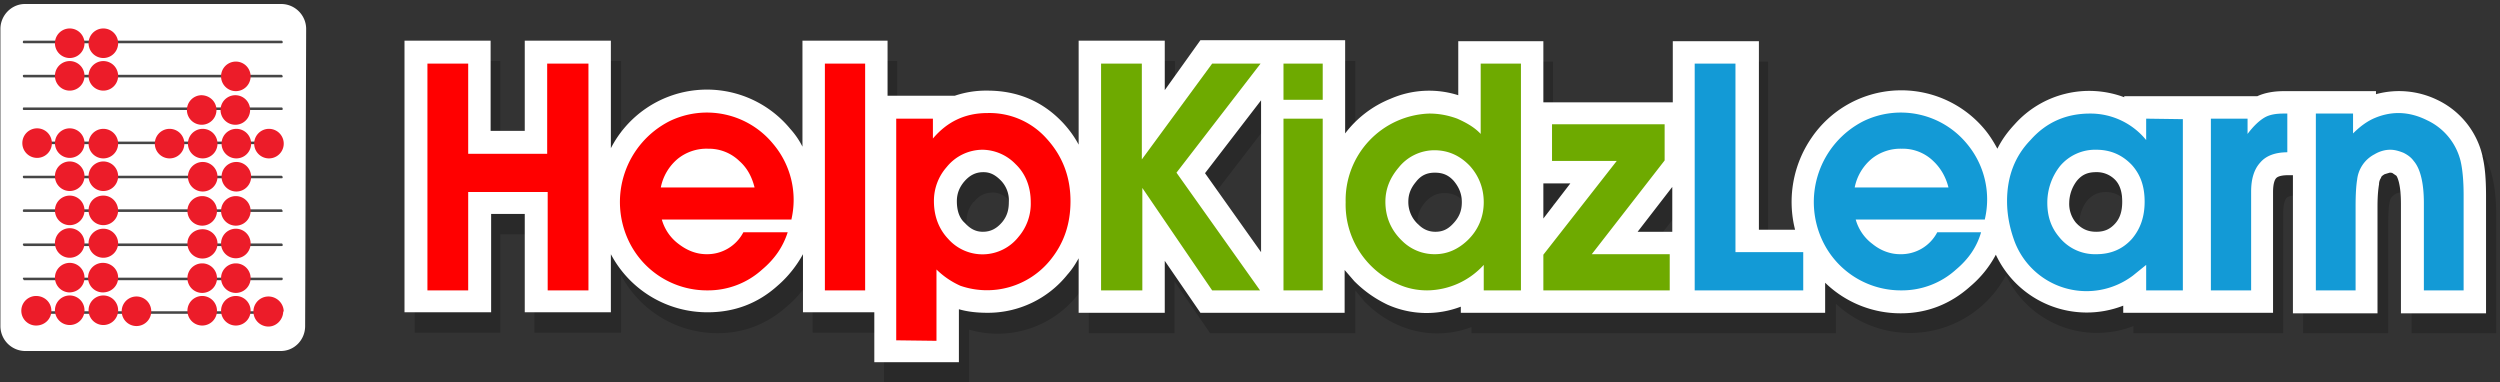
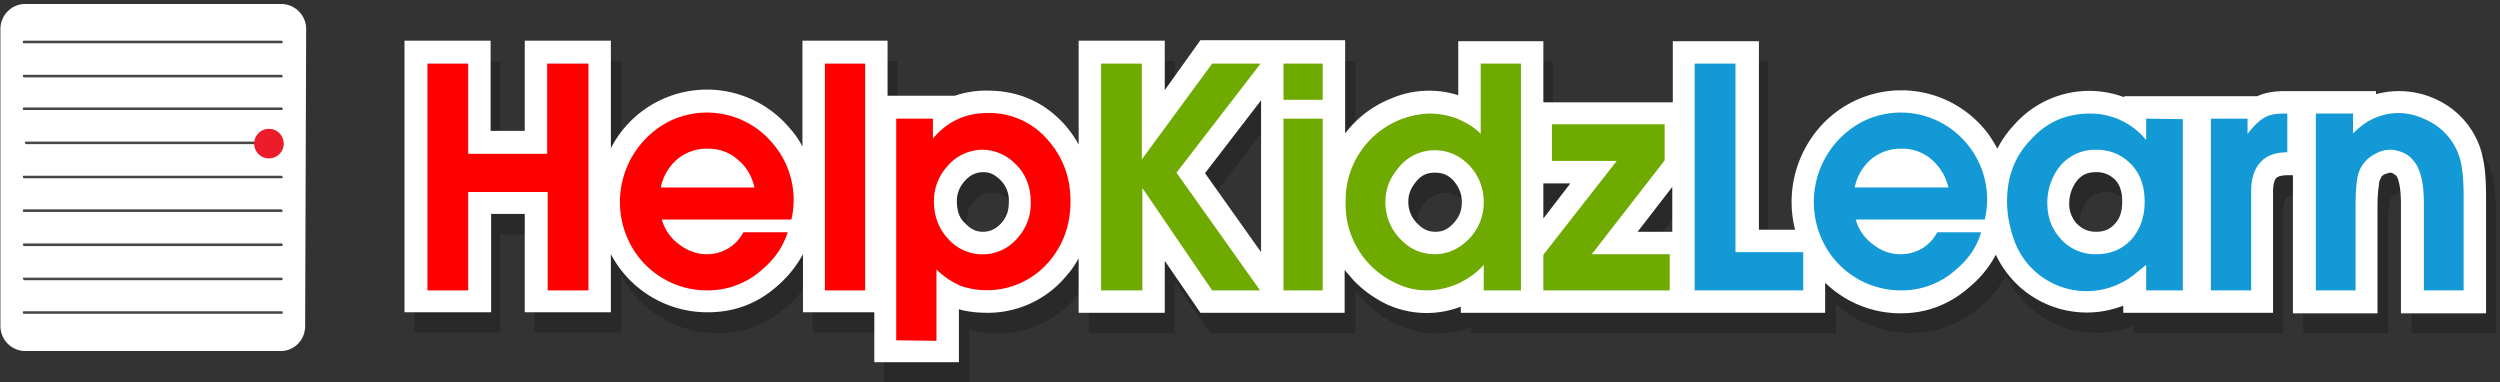
<svg xmlns="http://www.w3.org/2000/svg" height="100" width="654">
  <rect width="100%" height="100%" fill="#333333" stroke="none" />
  <defs>
    <clipPath id="a" clipPathUnits="userSpaceOnUse">
      <path d="M0 595.3h841.9V0H0z" />
    </clipPath>
    <clipPath id="b" clipPathUnits="userSpaceOnUse">
      <path d="M349.5 430.7H758v-63.1H349.5z" />
    </clipPath>
  </defs>
  <g clip-path="url(#a)" transform="matrix(1.333 0 0 -1.333 -357.4 590.1)">
    <g clip-path="url(#b)" opacity=".2">
      <path d="M591.4 393.3l6.9 8.7v-8.7zm-18.5 9.5h5.4l-5.4-6.9zm108.6-9.5c-1.7 0-3 .6-4 1.8a5.8 5.8 0 00-1.3 3.9 7.3 7.3 0 001.5 4.3c1 1.1 2.1 1.7 3.7 1.7a5 5 0 003.8-1.7c1-1 1.4-2.3 1.4-4.2 0-1.8-.5-3.1-1.4-4.2-1-1.1-2.1-1.6-3.7-1.6M556.8 399c0-1.8-.6-3.2-1.8-4.4-1-1-2-1.4-3.4-1.4-1.3 0-2.3.4-3.3 1.4a5.9 5.9 0 00-2 4.5c0 1.5.5 2.7 1.5 3.9 1.1 1.2 2.3 1.8 3.8 1.8s2.7-.5 3.7-1.6c1-1.2 1.5-2.5 1.5-4.2m-50.3 5.7l11 14.3V389.3zm-47.3-1.7c1 1.3 2.2 1.9 3.8 1.9 1.2 0 2.3-.6 3.3-1.6a5.6 5.6 0 001.7-4.3c0-1.6-.4-2.8-1.4-3.9-1-1.3-2.2-1.9-3.7-1.9-1.4 0-2.5.5-3.6 1.6-.6.7-1.5 1.9-1.5 4.3 0 1.6.4 2.8 1.4 4m298 5a16.3 16.3 0 01-9 11 17.2 17.2 0 01-12 1.1v.6h-17.9c-2 0-3.8-.3-5.4-1h-26.1v-.2a19.6 19.6 0 01-21.5-5.3c-1.4-1.5-2.5-3-3.3-4.8-.7 1.3-1.6 2.6-2.6 3.8a21.3 21.3 0 01-34-1.7 22.2 22.2 0 01-3.1-18h-7.2v37h-16.8v-12h-25.4v12h-16.6V420a18.9 18.9 0 01-13.4-.7 21 21 0 01-8.8-6.8v18.3H505.7l-7-9.8v9.7h-17v-20.4c-.8 1.4-1.8 2.9-3 4.2-3.9 4.3-8.9 6.4-14.8 6.4a19 19 0 01-6.5-1h-13.2v10.8h-16.6v-20.9c-.7 1.3-1.5 2.5-2.4 3.6a21.3 21.3 0 01-35.2-3.8v21.1H373V413h-6.7v17.7h-16.9v-53.3h16.9v19.3h6.7v-19.3H390v11.3a21.4 21.4 0 0119-11.4c5.1 0 9.7 1.8 13.6 5.3a21 21 0 015 6.2v-11.4h14v-9.8h16.7V378a20 20 0 0121.3 6.8c.8 1 1.6 2 2.2 3.2v-10.7h16.8v10.2l7-10.2h28.5v8.4l1.8-2.2c2-2 4.1-3.5 6.6-4.6a18.8 18.8 0 0114.4-.4v-1.2h71.5v5.8a21.3 21.3 0 0133.4 5.6 19.7 19.7 0 0125-10v-1.4h29.4V401c0 2 .5 2.6.6 2.8.5.5 1.7.6 2.3.6h1v-27.1h16.7v21c0 2.4.1 3.7.2 4.3.1.6.2 1 .4 1.3.1.1.3.4.8.7.3.2.7.3 1 .3l.7-.2.5-.4s1-1.1 1-5.5v-21.5H758v23c0 3.3-.3 5.8-.8 7.8" />
    </g>
    <path d="M589.5 397.2l6.8 8.8v-8.8zm-18.5 9.5h5.3l-5.3-6.9zm108.5-9.5c-1.7 0-2.9.6-4 1.8a5.8 5.8 0 00-1.3 3.9 7.3 7.3 0 001.5 4.3c1 1.2 2.1 1.7 3.8 1.7a5 5 0 003.8-1.6c.9-1 1.3-2.4 1.3-4.2 0-1.8-.4-3.2-1.4-4.3-1-1.1-2.1-1.6-3.7-1.6M555 403c0-1.8-.6-3.1-1.9-4.4-1-1-2-1.4-3.3-1.4-1.3 0-2.4.5-3.3 1.4a5.9 5.9 0 00-2 4.5c0 1.5.5 2.7 1.5 3.9 1 1.3 2.2 1.8 3.7 1.8 1.6 0 2.7-.5 3.7-1.6 1-1.2 1.6-2.5 1.6-4.2m-50.4 5.7l11 14.3v-29.8zm-47.3-1.7c1.1 1.3 2.3 1.9 3.8 1.9 1.3 0 2.3-.5 3.4-1.6a5.6 5.6 0 001.6-4.3c0-1.6-.4-2.8-1.3-3.9-1.1-1.3-2.3-1.9-3.8-1.9-1.3 0-2.4.5-3.5 1.7-.7.6-1.6 1.8-1.6 4.3 0 1.5.5 2.7 1.4 3.8m298 5.1a16.3 16.3 0 01-8.9 11 17.2 17.2 0 01-12 1.1v.6h-18c-2 0-3.8-.3-5.3-1h-26.1v-.2a19.6 19.6 0 01-21.5-5.3c-1.4-1.5-2.5-3-3.4-4.8-.7 1.3-1.5 2.6-2.5 3.8a21.3 21.3 0 01-34-1.7 22.2 22.2 0 01-3.2-18h-7.1v37h-16.9v-12H571v12h-16.7V424a18.9 18.9 0 01-13.3-.7 21 21 0 01-8.9-6.8v18.3H503.7l-7-9.8v9.7h-16.9v-20.4c-.8 1.5-1.8 2.9-3 4.2-4 4.3-9 6.4-14.9 6.4a19 19 0 01-6.4-1h-13.2v10.8h-16.7v-20.8c-.6 1.2-1.4 2.4-2.4 3.5a21.2 21.2 0 01-35.2-3.8v21.1h-16.9V417h-6.7v17.7h-16.9v-53.3h17v19.3h6.6v-19.3H388v11.4a21.4 21.4 0 0119-11.4c5.2 0 9.8 1.7 13.7 5.2 2.1 1.8 3.8 4 5 6.2v-11.4h14v-9.8h16.6V382c1.7-.5 3.6-.7 5.6-.7a20 20 0 0115.7 7.5c.9 1 1.6 2.1 2.2 3.2v-10.7h16.9v10.2l7-10.2H532v8.4l1.9-2.2c1.9-1.9 4-3.4 6.5-4.6a18.8 18.8 0 0114.4-.4v-1.2h71.5v5.9a21.2 21.2 0 0114.9-6c5.1 0 9.7 1.8 13.6 5.3a21 21 0 015 6.2 19.7 19.7 0 0125-10v-1.4h29.4V405c0 1.8.4 2.5.6 2.7.4.5 1.6.6 2.2.6h1.1v-27.1h16.6v21c0 2.4.2 3.7.3 4.3 0 .6.2 1 .4 1.3 0 .2.2.4.7.7l1 .3c.2 0 .5 0 .7-.2l.6-.4s.9-1.1.9-5.5v-21.5H756v23c0 3.3-.2 5.8-.7 7.8" fill="#fff" />
    <path d="M352 385.7v44.5h8v-17.7h15.5v17.7h8.1v-44.5h-8V405H360v-19.3zM416.2 405.9c-.5 2-1.4 3.8-3 5.2a8.6 8.6 0 01-6.1 2.4 9 9 0 01-6-2 9.8 9.8 0 01-3.3-5.6zm7.2-6.3H398a9 9 0 013.3-4.8c1.7-1.3 3.5-2 5.5-2a8 8 0 017.2 4.3h8.7c-.9-2.8-2.5-5.2-5-7.3a15.8 15.8 0 00-10.7-4.1 17 17 0 00-15.5 9.7 17.8 17.8 0 008 23.5 16.8 16.8 0 0020.3-4.4 17 17 0 003.6-15M430 430.2h7.9v-44.5H430zM461 413.3a9.1 9.1 0 01-7.1-3.4 10 10 0 01-2.5-6.7c0-3 1-5.5 2.8-7.4a9 9 0 0113.8.4 10 10 0 012.4 6.8c0 3-1 5.6-3 7.5a9.2 9.2 0 01-6.4 2.8m-17-37.4v43.5h7.2v-3.9c2.8 3.3 6.3 5 10.7 5a15 15 0 0011.6-5c3.2-3.5 4.7-7.6 4.7-12.3 0-4.5-1.3-8.3-4-11.6a16 16 0 00-17.6-5 16 16 0 00-4.7 3.2v-14z" fill="red" />
    <path d="M484.2 385.7v44.5h8v-18.8l13.8 18.8h9.5L499 408.8l16.4-23.1H506l-13.7 20.1v-20.1zM520 419.4h7.7v-33.7H520zm0 10.8h7.7v-7.1H520zM549.6 413.2a9 9 0 01-7-3.4c-1.7-2-2.6-4.2-2.6-6.7 0-3 1.1-5.6 3.3-7.7a9 9 0 016.4-2.6c2.5 0 4.6 1 6.4 2.7 2.1 2 3.2 4.6 3.2 7.5 0 2.8-1 5.2-2.7 7.1-1.9 2-4.2 3.1-7 3.1m17 17v-44.5h-7.3v5a15.2 15.2 0 00-11.1-5c-2 0-4 .4-5.9 1.3a17 17 0 00-10.1 16 17 17 0 0016.4 17.4c1.8 0 3.6-.3 5.5-1 1.8-.8 3.4-1.7 4.6-3v13.8zM571 385.7v7l14.4 18.4h-12.7v7.2h22.1v-7.1l-14.3-18.4h15.3v-7.1z" fill="#6eaa00" />
    <path d="M600.7 385.7v44.5h8v-37H622v-7.5zM650.5 405.9c-.5 2-1.5 3.8-3 5.2a8.6 8.6 0 01-6.2 2.4 9 9 0 01-5.9-2 9.8 9.8 0 01-3.3-5.6zm7.1-6.3h-25.3a9 9 0 013.3-4.8c1.6-1.3 3.5-2 5.4-2a8 8 0 017.3 4.3h8.6c-.8-2.8-2.4-5.2-4.9-7.3a15.8 15.8 0 00-10.7-4.1 17 17 0 00-15.5 9.7 17.8 17.8 0 008 23.5 16.8 16.8 0 0020.3-4.4 17 17 0 003.5-15M679.5 413.3a9 9 0 01-7.1-3.2 11.6 11.6 0 01-2.5-7.2c0-2.6.7-4.8 2.3-6.7a9 9 0 017.3-3.4c2.9 0 5.2 1 7 3 1.7 2 2.5 4.4 2.5 7.3 0 3-.8 5.3-2.5 7.2-1.9 2-4.2 3-7 3m17 6v-33.6h-7.2v5l-2.6-2.1a15.1 15.1 0 00-23.4 7.2c-.8 2.3-1.3 4.8-1.3 7.4 0 4.8 1.5 8.8 4.6 12 3.1 3.5 7 5.2 11.7 5.2a14.1 14.1 0 0011-5.2v4.2zM702 385.7v33.7h7.2v-3c1.2 1.6 2.3 2.6 3.3 3.2 1 .6 2.3.8 3.8.8h.7v-7.6c-2.4 0-4.2-.7-5.3-2-1.2-1.3-1.8-3.2-1.8-5.7v-19.4zM722.6 385.7v34.7h7.3v-3.9c1.4 1.4 2.8 2.4 4.2 3 1.4.6 3 1 4.7 1 1.9 0 3.8-.5 5.6-1.4a12 12 0 006.6-8c.4-1.7.6-4 .6-6.7v-18.7h-7.8v17.1c0 4-.7 6.8-2 8.3-.5.7-1.2 1.2-2 1.6-1 .4-1.8.6-2.6.6-1 0-2.1-.3-3.1-.9a6.4 6.4 0 01-3.4-5c-.2-1.2-.3-3-.3-5.1v-16.6z" fill="#139ad6" />
    <path d="M328 378.7c0-2.7-2.1-4.9-4.8-4.9H273a4.9 4.9 0 00-4.8 4.9V437c0 2.7 2.2 4.9 4.8 4.9h50.3c2.7 0 4.9-2.2 4.9-4.9z" fill="#fff" />
-     <path d="M323.6 434.4c0-.1 0-.2-.2-.2h-50.6c-.1 0-.2 0-.2.2s0 .3.2.3h50.6c.1 0 .2-.1.2-.3M323.6 427.8c0-.2 0-.3-.2-.3h-50.6c-.1 0-.2.1-.2.3 0 .1 0 .2.2.2h50.6l.2-.2M323.6 421.3c0-.1 0-.2-.2-.2h-50.6c-.1 0-.2 0-.2.2s0 .3.2.3h50.6c.1 0 .2-.1.2-.3M323.6 414.6c0-.1 0-.2-.2-.2h-50.2l-.2.2c0 .2 0 .3.2.3h50.2c.1 0 .2-.1.2-.3M323.6 408c0-.2 0-.3-.2-.3h-50.6c-.1 0-.2.1-.2.3 0 .1 0 .2.2.2h50.6l.2-.2M323.6 401.3c0-.1 0-.2-.2-.2h-50.6c-.1 0-.2 0-.2.2 0 .1 0 .3.2.3h50.6l.2-.3M323.6 394.6c0-.1 0-.2-.2-.2h-50.6l-.2.2c0 .2 0 .3.2.3h50.6c.1 0 .2-.1.2-.3M323.6 388c0-.1 0-.3-.2-.3h-50.6l-.2.3c0 .1 0 .2.2.2h50.6c.1 0 .2 0 .2-.2M323.6 381.4c0-.2 0-.3-.2-.3h-50.6c-.1 0-.2.1-.2.3 0 .1 0 .2.2.2h50.6c.1 0 .2 0 .2-.2" fill="#464646" />
-     <path d="M291.3 434.2a2.9 2.9 0 10-5.8 0 2.9 2.9 0 005.8 0M284.7 434.2a2.9 2.9 0 10-5.8 0 2.9 2.9 0 005.8 0M291.3 427.8a2.9 2.9 0 10-5.8 0 2.9 2.9 0 005.8 0M284.7 427.8a2.9 2.9 0 10-5.8 0 2.9 2.9 0 005.8 0M291.3 414.5a2.9 2.9 0 10-5.8 0 2.9 2.9 0 005.8 0M284.7 414.6a2.9 2.9 0 10-5.8 0 2.9 2.9 0 005.8 0M291.3 408.1a2.9 2.9 0 10-5.8 0 2.9 2.9 0 005.8 0M284.7 408.1a2.9 2.9 0 10-5.8 0 2.9 2.9 0 005.8 0M291.3 401.4a2.9 2.9 0 00-5.8 0c0 1.6 1.2 2.9 2.9 2.9 1.6 0 2.9-1.3 2.9-3M284.7 401.4a2.9 2.9 0 10-5.8 0 2.9 2.9 0 005.8 0M291.3 395a2.9 2.9 0 00-5.8 0c0 1.5 1.3 2.8 2.9 2.8 1.6 0 2.9-1.3 2.9-2.9M284.7 395a2.9 2.9 0 10-5.8 0 2.9 2.9 0 005.8 0M291.3 388.2c0-1.6-1.3-2.9-3-2.9a2.9 2.9 0 100 5.8c1.7 0 3-1.3 3-2.9M284.7 388.2c0-1.6-1.3-2.9-3-2.9a2.9 2.9 0 103 3M291.3 381.8a2.9 2.9 0 10-5.8 0 2.9 2.9 0 005.8 0M284.7 381.8a2.9 2.9 0 10-5.8 0 2.9 2.9 0 005.8 0M317.4 414.5a2.9 2.9 0 10-5.8 0 2.9 2.9 0 005.8 0M310.8 414.5a2.9 2.9 0 10-5.8 0 2.9 2.9 0 005.8 0M317.4 408a2.9 2.9 0 10-5.8 0 2.9 2.9 0 005.8 0M310.8 408a2.9 2.9 0 10-5.8 0 2.9 2.9 0 005.8 0M317.3 401.3a2.9 2.9 0 10-5.8 0 2.9 2.9 0 005.8 0M310.7 401.3a2.9 2.9 0 10-5.8 0 2.9 2.9 0 005.8 0M317.3 394.9a2.9 2.9 0 10-5.8 0 2.9 2.9 0 005.8 0M310.8 394.9a2.9 2.9 0 00-5.9 0c0 1.6 1.3 2.8 3 2.8 1.5 0 2.9-1.2 2.9-2.8M317.3 388.1a2.9 2.9 0 10-5.8 0 2.9 2.9 0 005.8 0M310.7 388.1a2.9 2.9 0 10-5.8 0 2.9 2.9 0 005.8 0M317.3 381.7a2.9 2.9 0 00-5.8 0 2.9 2.9 0 005.8 0M310.7 381.7a2.9 2.9 0 10-5.8 0 2.9 2.9 0 005.8 0M317.2 421.1a2.9 2.9 0 00-5.8 0 2.9 2.9 0 005.8 0M310.6 421.1a2.9 2.9 0 10-3 2.9c1.7 0 3-1.3 3-2.9M278.3 414.6a2.9 2.9 0 10-5.8 0 2.9 2.9 0 005.8 0M278.2 381.7c0-1.6-1.3-2.9-3-2.9a2.9 2.9 0 100 5.8c1.7 0 3-1.3 3-2.9M317.3 427.7a2.9 2.9 0 10-5.8 0 2.9 2.9 0 005.8 0M297.8 381.6a2.9 2.9 0 10-5.8 0 2.9 2.9 0 005.8 0M323.7 381.6c0-1.6-1.3-3-2.9-3a2.9 2.9 0 100 5.9c1.6 0 3-1.3 3-3M304.3 414.5a2.9 2.9 0 10-5.8 0 2.9 2.9 0 005.8 0" fill="#ec1c29" />
+     <path d="M323.6 434.4c0-.1 0-.2-.2-.2h-50.6c-.1 0-.2 0-.2.2s0 .3.2.3h50.6c.1 0 .2-.1.2-.3M323.6 427.8c0-.2 0-.3-.2-.3h-50.6c-.1 0-.2.1-.2.3 0 .1 0 .2.2.2h50.6l.2-.2M323.6 421.3c0-.1 0-.2-.2-.2h-50.6c-.1 0-.2 0-.2.2s0 .3.2.3h50.6c.1 0 .2-.1.2-.3M323.6 414.6c0-.1 0-.2-.2-.2h-50.2l-.2.2c0 .2 0 .3.2.3h50.2c.1 0 .2-.1.2-.3M323.6 408c0-.2 0-.3-.2-.3h-50.6c-.1 0-.2.1-.2.3 0 .1 0 .2.2.2h50.6l.2-.2M323.6 401.3c0-.1 0-.2-.2-.2h-50.6c-.1 0-.2 0-.2.2 0 .1 0 .3.2.3h50.6l.2-.3M323.6 394.6c0-.1 0-.2-.2-.2h-50.6l-.2.2c0 .2 0 .3.2.3h50.6c.1 0 .2-.1.2-.3M323.6 388c0-.1 0-.3-.2-.3h-50.6l-.2.3c0 .1 0 .2.2.2h50.6M323.6 381.4c0-.2 0-.3-.2-.3h-50.6c-.1 0-.2.1-.2.3 0 .1 0 .2.2.2h50.6c.1 0 .2 0 .2-.2" fill="#464646" />
    <g>
      <path d="M323.8 414.5a2.9 2.9 0 00-5.8 0 2.9 2.9 0 005.8 0" fill="#ec1c29" />
    </g>
  </g>
</svg>